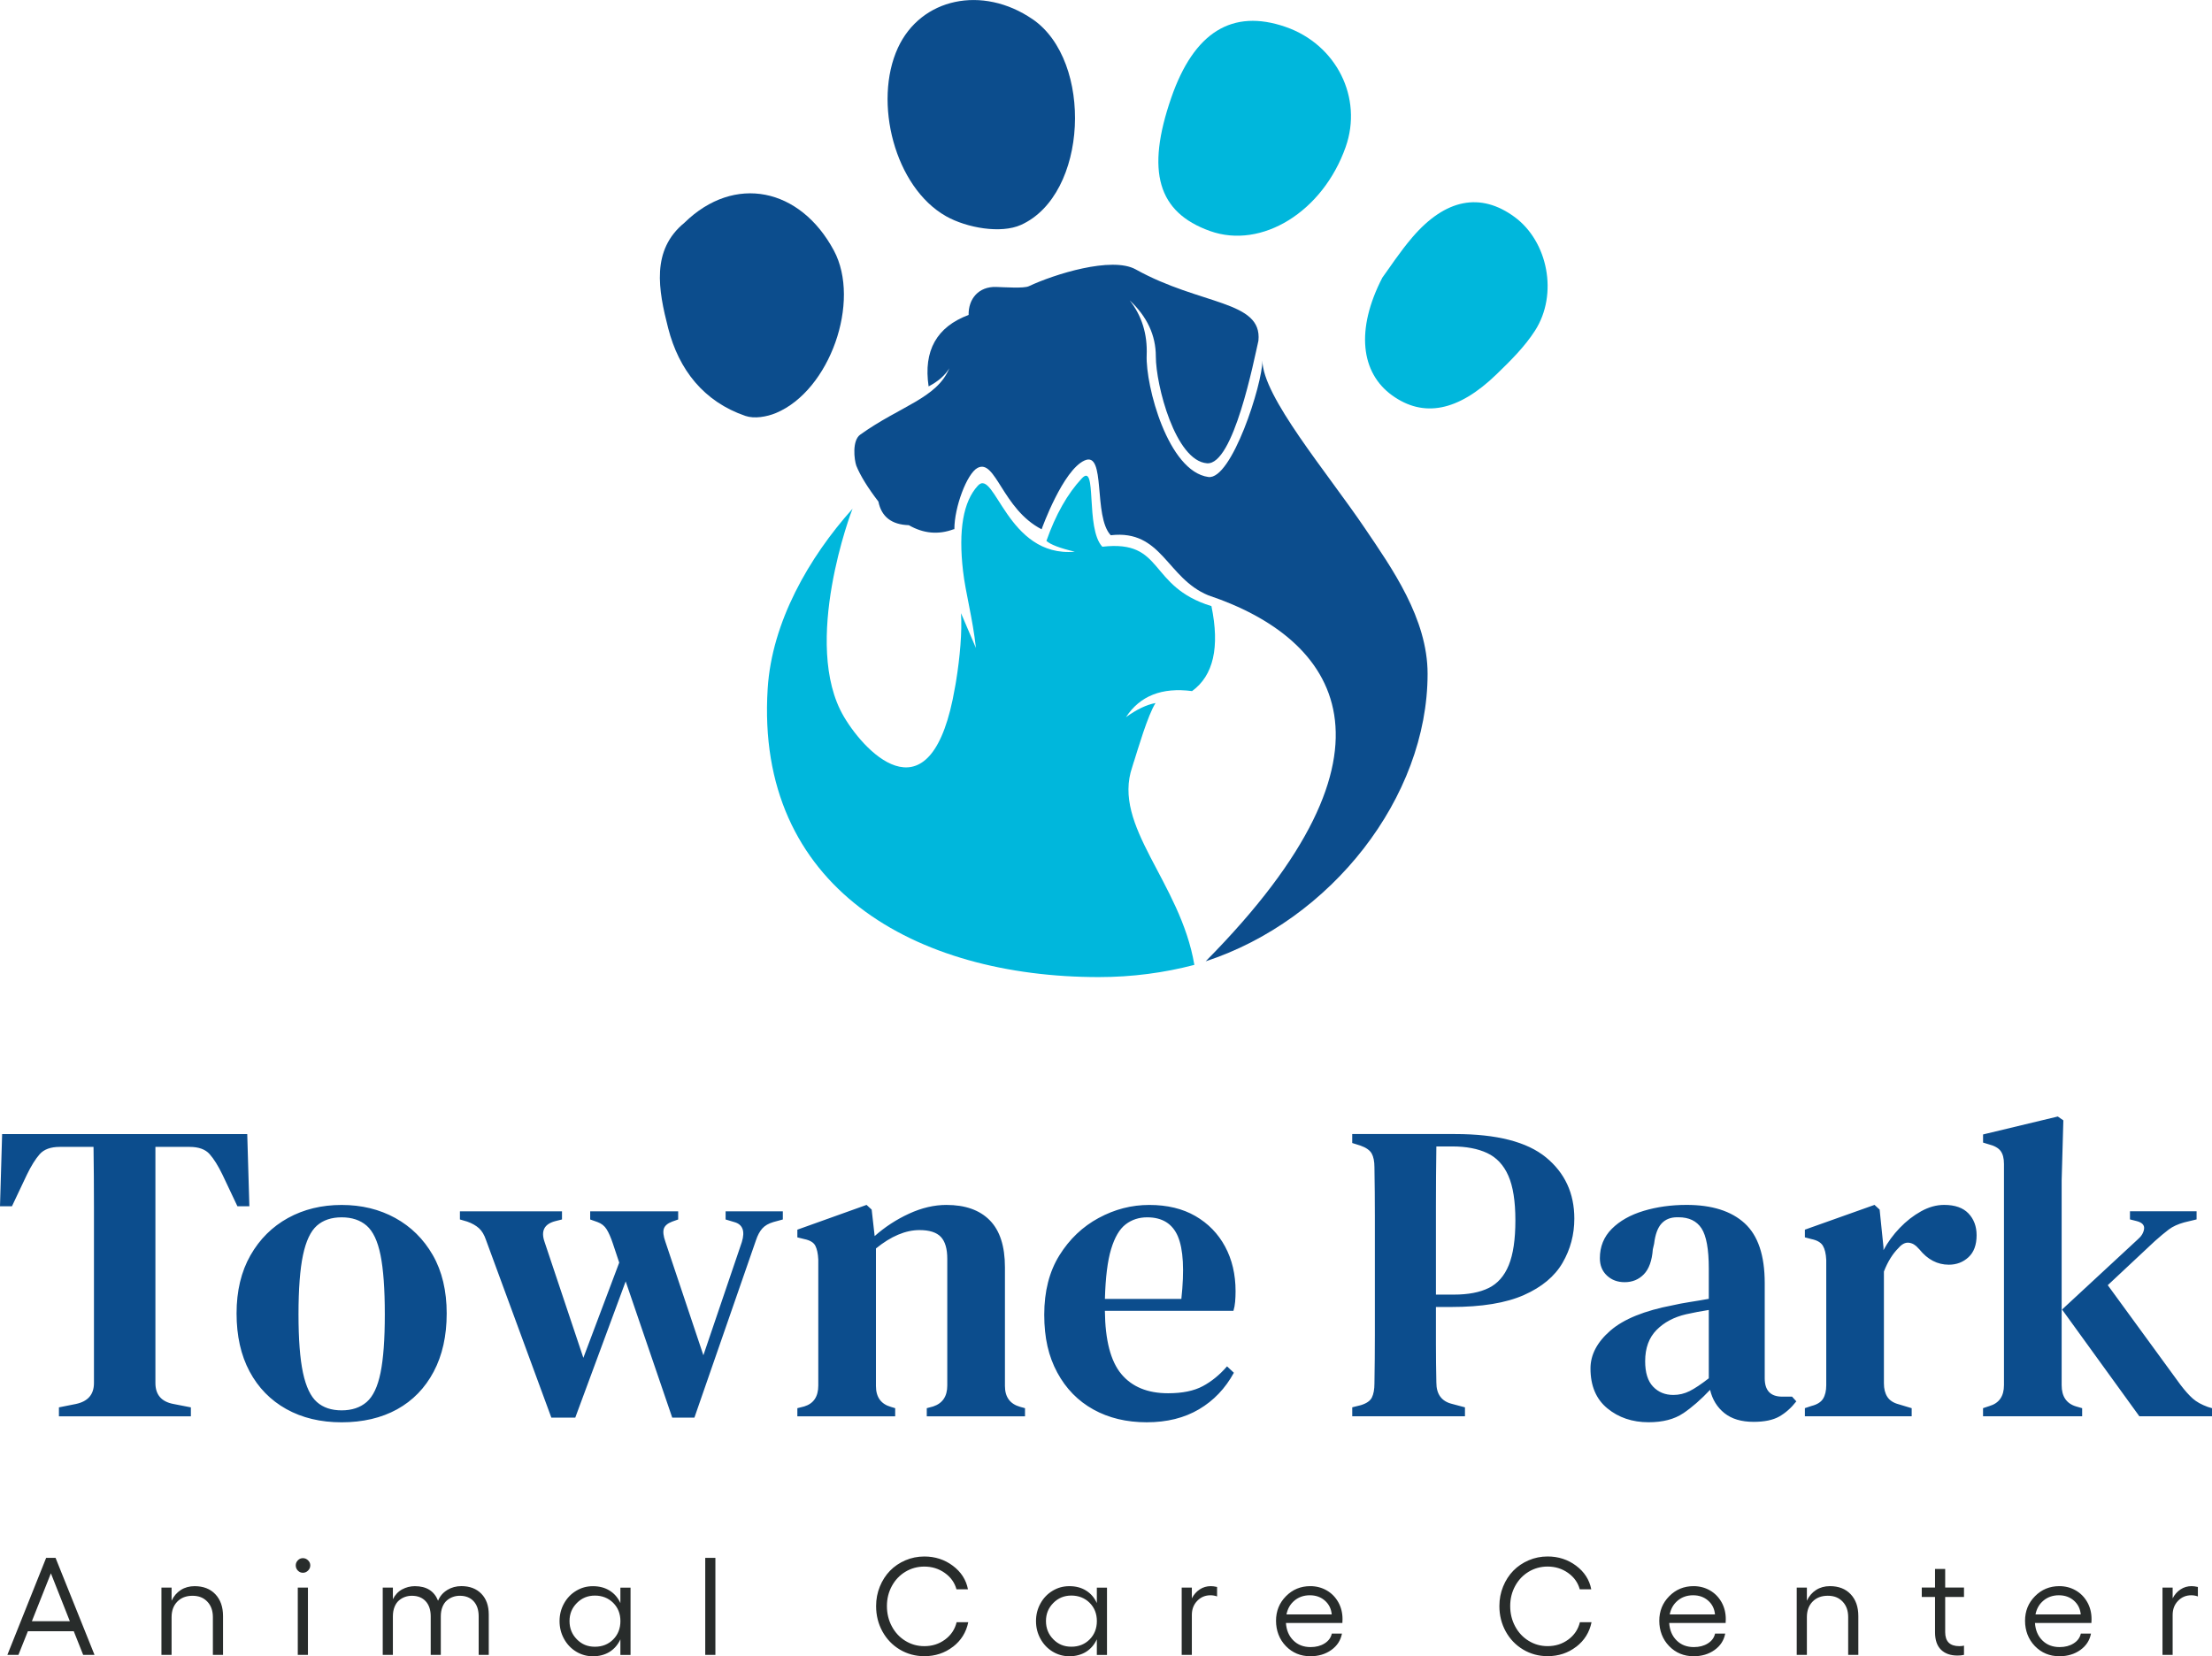
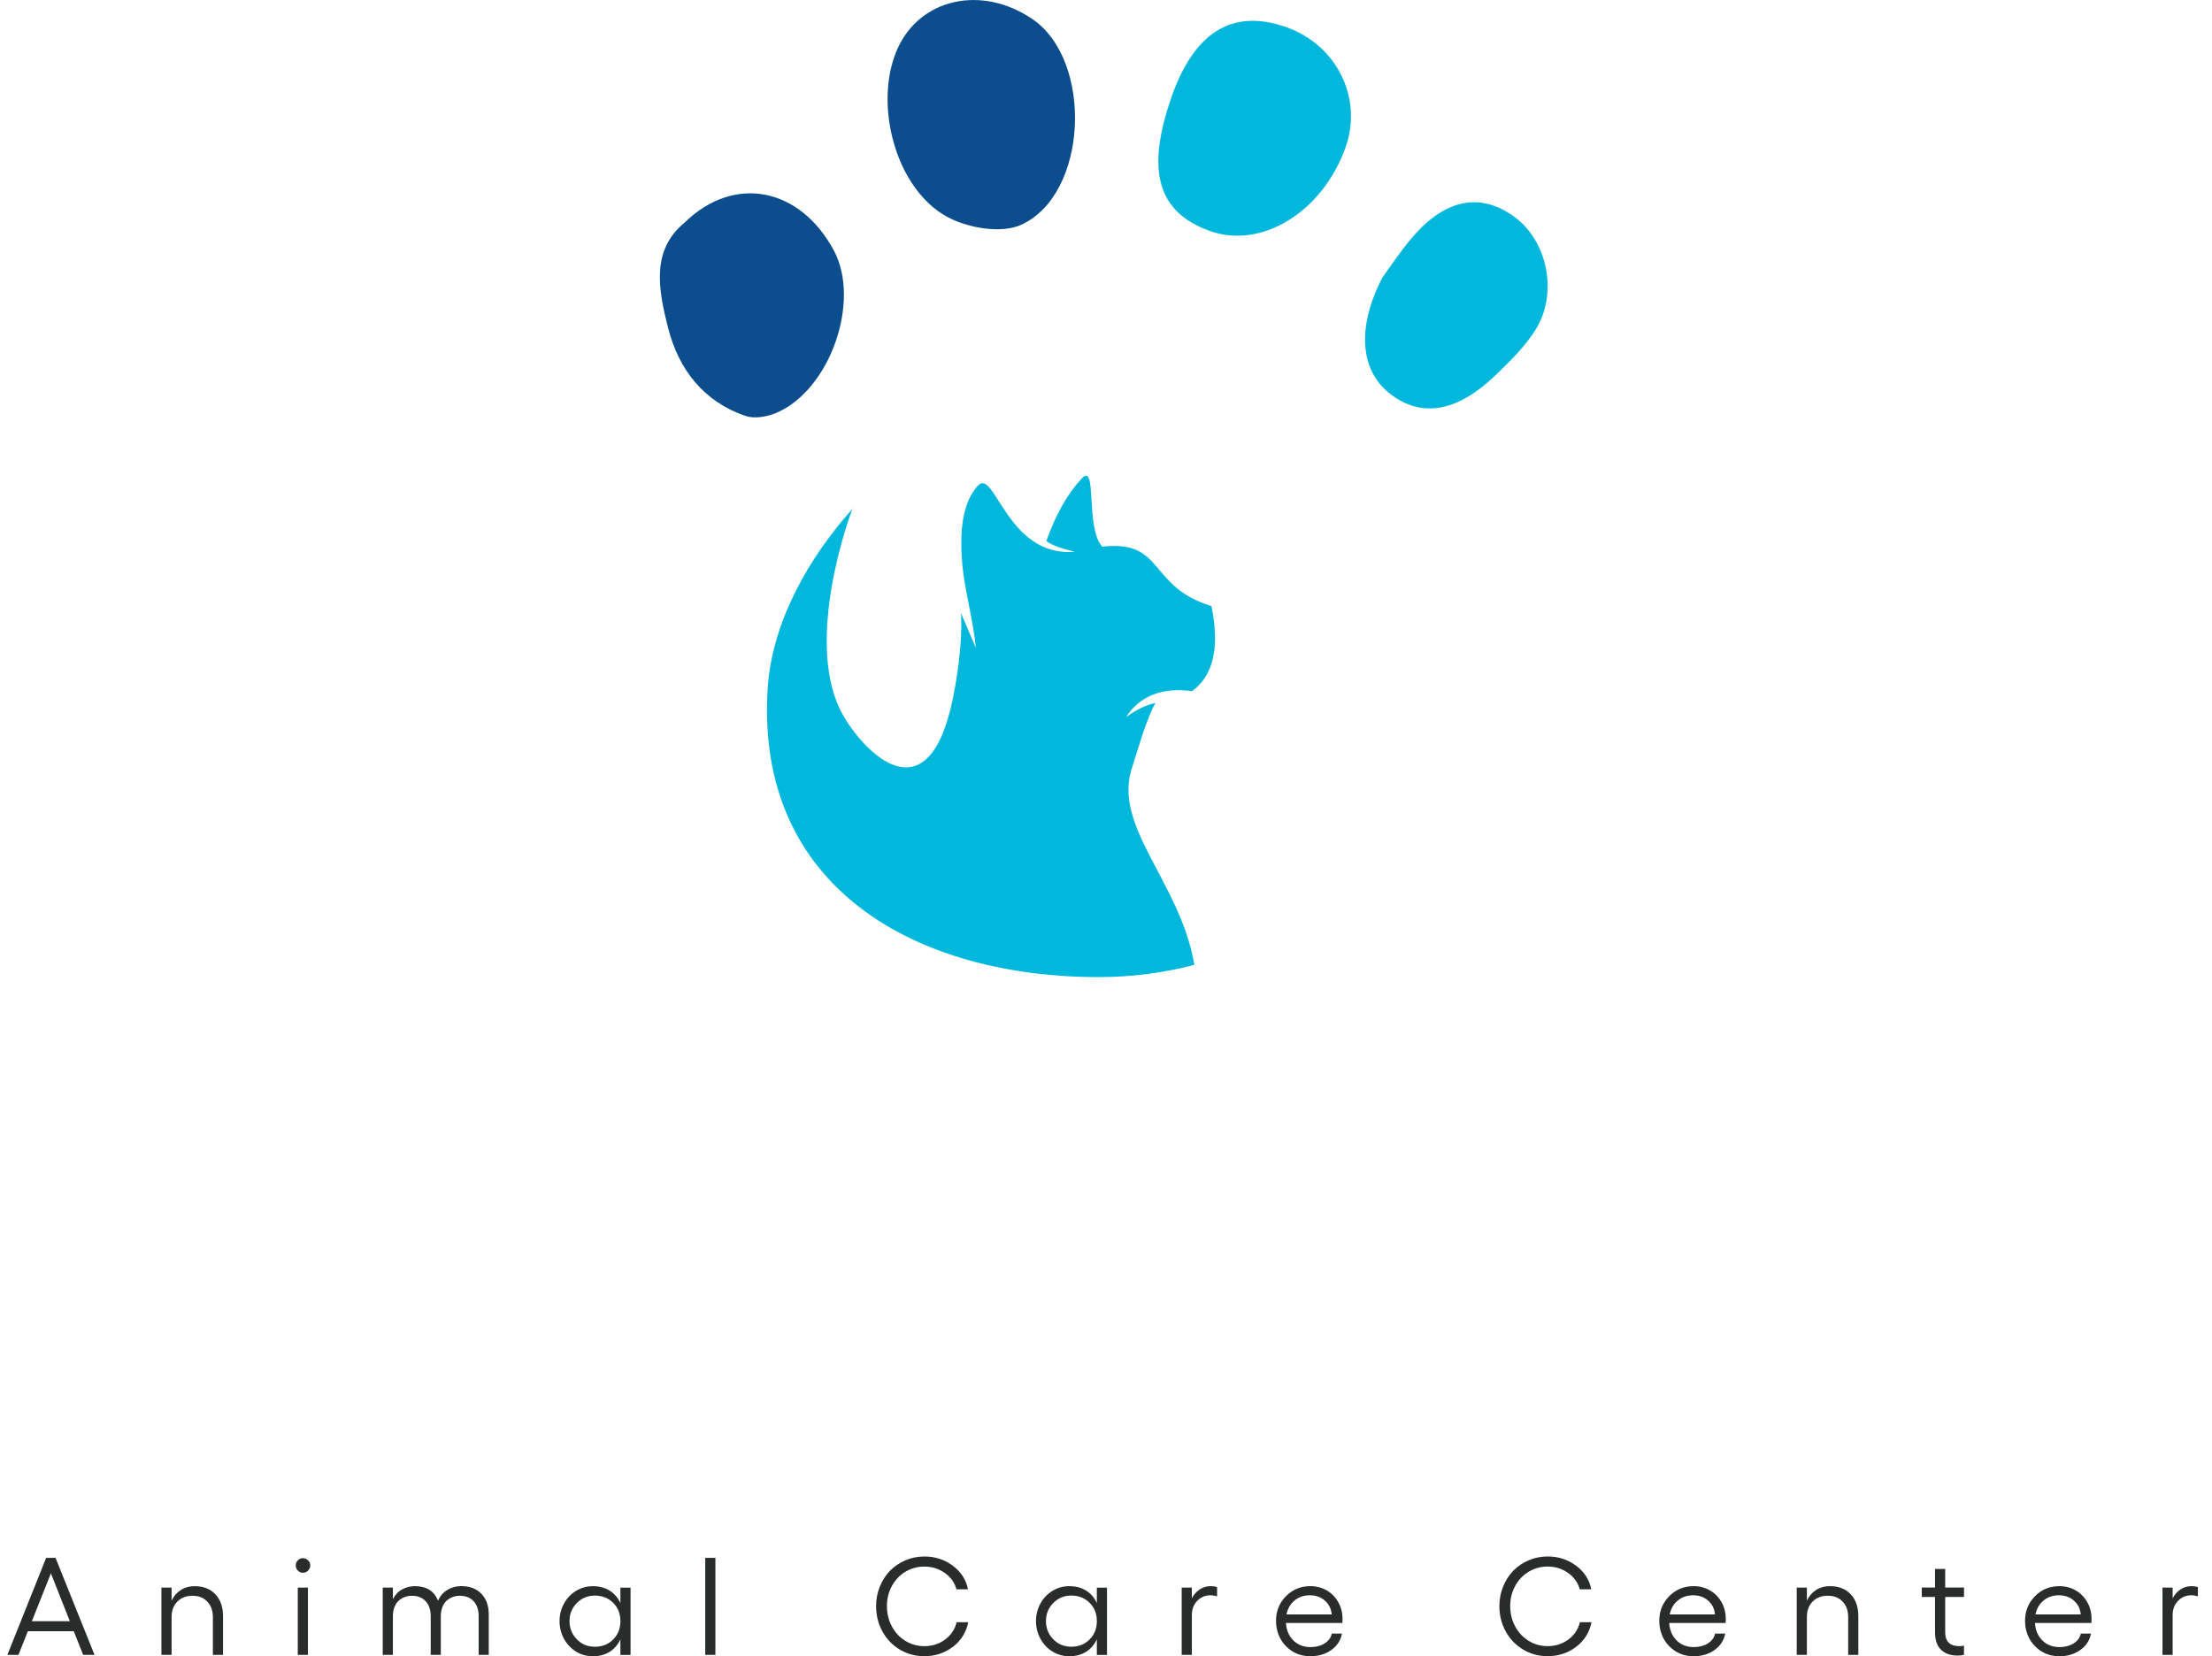
<svg xmlns="http://www.w3.org/2000/svg" id="a" viewBox="0 0 925.71 693.27">
  <g>
-     <path d="M571.27,221.23c-15.98-23.62-42.95-55.33-42.95-70.36,0,9.97-12.9,50.13-22.63,48.79-16.9-2.34-26.31-38.21-25.81-50.99,.35-8.82-2.02-16.47-7.11-22.95,7.3,6.82,10.94,14.64,10.94,23.48,0,11.97,8.17,43.71,21.43,44.72,11.08,.83,19.64-43.17,21.51-51.32,1.68-16.89-24.15-14.7-51.35-29.83-10.01-5.57-34.17,2.05-44.72,7.03-2.1,.99-10.04,.42-13.77,.31-7.13-.2-11.57,4.84-11.45,11.72-13.38,5-18.96,14.97-16.74,29.91,4.01-2.09,6.9-4.63,8.67-7.6-5.15,12.54-20.48,15.79-37.21,27.74-3.59,2.45-2.58,10.58-1.72,13.05,1.69,4.17,4.76,9.17,9.25,15.02,1.27,6.36,5.52,9.66,12.73,9.88,6.1,3.5,12.32,4.08,18.67,1.73,.13-.02,.26-.03,.39-.05-.02-9.25,5.28-23.29,9.68-25.64,7.58-4.06,10.39,17.24,26.84,25.68,.16-.55,8.92-24.74,17.96-28.8,9.12-4.1,3.49,23.38,10.96,31.29,21.51-2.48,23.33,17.96,40.85,25.16,53.86,18.03,86.94,64.2-1.12,153.18,52.51-17.18,92.87-68.6,92.87-120.36,0-23.13-14.99-44.26-26.16-60.77" style="fill:#0c4d8d; fill-rule:evenodd;" />
    <path d="M498.87,289.28c8.95-6.5,11.66-18.35,8.11-35.57-26.89-8.26-19.43-27.88-45.66-24.86-7.25-7.68-1.99-35.68-8.61-28.58-5.99,6.43-10.92,15.14-14.79,26.14,1.72,1.55,5.69,3.06,11.89,4.52-28.34,2.56-33.5-35.32-40.58-27.63-6.12,6.64-8.19,18.56-6.2,35.75,1.05,9.16,4.03,19.67,5.39,32.18l-6.24-14.56c.48,7.67-.42,18.3-2.06,28.4-.12,.97-.36,1.99-.49,2.78-9.54,55.68-36.81,28.49-46.46,12.14-17.96-30.46,3.34-86.66,3.63-87.05-18.35,20.48-33.78,47.47-35.53,75.29-5.27,83.43,62.05,120.76,138.59,120.76,13.9,0,27.31-1.79,39.97-5.11-5.85-34.77-34.58-57.96-25.98-82.87,.27-.77,.45-1.46,.66-2.17l.03-.02c1.57-4.89,5.8-19.5,9.05-24.55-3.81,.72-7.94,2.7-12.38,5.93,5.84-8.94,15.07-12.58,27.67-10.92" style="fill:#00b7dc; fill-rule:evenodd;" />
    <path d="M432.11,8.02c25.53,17.47,23.26,73.47-4.85,86.12-8.39,3.77-22.63,1.26-31.27-3.59-21.61-12.14-30.62-47.92-20.23-70.5,9.61-20.89,35.37-26.38,56.35-12.02" style="fill:#0c4d8d;" />
    <path d="M286.46,93.21c20.93-20.44,48.42-14.58,62.5,11.63,11.44,21.3-1.66,58.63-24.24,68.05-3.82,1.59-9.04,2.48-12.75,1.21-17.54-6.01-27.89-19.4-32.34-36.72-4.12-16.05-7.23-32.7,6.84-44.17" style="fill:#0c4d8d;" />
    <path d="M538.07,11.28c21.24,7.39,32.36,29.65,25.08,50.26-9.55,27.08-35.12,42.91-56.78,35.16-21.87-7.82-26.86-24.98-16.22-55.74,9.51-27.52,25.55-37.45,47.92-29.68" style="fill:#00b7dc;" />
    <path d="M578.49,116.23c2.81-3.81,7.27-10.71,12.57-16.9,13.87-16.19,28.6-18.93,42.79-8.5,13.93,10.24,18.33,32.31,8.56,47.55-4.35,6.79-10.32,12.68-16.17,18.34-16.03,15.51-30.54,18.23-43.66,8.76-13.09-9.45-15.31-27.5-4.08-49.26" style="fill:#00b7dc;" />
  </g>
-   <path d="M925.71,592.84v-3.4l-1.79-.54c-2.62-.95-4.71-2.11-6.26-3.49-1.55-1.37-3.28-3.31-5.18-5.81l-30.39-41.65,19.66-18.41c2.26-2.02,4.23-3.66,5.9-4.92,1.67-1.25,3.81-2.23,6.43-2.95l5.18-1.25v-3.4h-27.88v3.4l2.86,.72c2.26,.6,3.28,1.7,3.04,3.31-.24,1.61-1.13,3.07-2.68,4.38l-31.64,29.31,32.35,44.69h30.39Zm-54.34,0v-3.4l-2.5-.72c-4.05-1.19-6.08-4.17-6.08-8.94v-85.62l.71-25.2-2.32-1.61-31.28,7.51v3.4l2.32,.71c2.38,.6,4.05,1.52,5,2.77,.95,1.25,1.43,3.07,1.43,5.45v92.59c0,4.65-2.03,7.57-6.08,8.76l-2.68,.89v3.4h41.47Zm-71.34,0v-3.4l-5.36-1.61c-2.26-.59-3.87-1.64-4.83-3.13-.96-1.49-1.43-3.37-1.43-5.63v-46.83c.83-2.15,1.76-4.02,2.77-5.63,1.01-1.61,2.11-3.01,3.31-4.2,1.43-1.67,2.89-2.41,4.38-2.23,1.49,.18,2.83,.98,4.02,2.41l.36,.36c3.45,4.29,7.57,6.43,12.33,6.43,3.22,0,5.96-1.04,8.22-3.13,2.26-2.08,3.4-5.15,3.4-9.21,0-3.69-1.13-6.73-3.4-9.12-2.27-2.38-5.66-3.57-10.19-3.57-3.22,0-6.43,.89-9.65,2.68-3.22,1.79-6.2,4.11-8.94,6.97-2.74,2.86-5,5.96-6.79,9.29v-1.25l-1.61-15.73-2.14-1.97-29.14,10.37v3.22l2.68,.71c2.38,.48,3.99,1.4,4.83,2.77,.83,1.37,1.31,3.37,1.43,5.99v52.37c0,2.39-.45,4.29-1.34,5.72-.89,1.43-2.53,2.44-4.92,3.04l-2.68,.89v3.4h44.69Zm-108.23-12.42c-2.21-2.32-3.31-5.87-3.31-10.64,0-5.48,1.58-9.83,4.74-13.05,3.16-3.22,7.3-5.42,12.42-6.61,3.22-.72,6.37-1.31,9.47-1.79v28.6c-3.22,2.5-5.9,4.29-8.04,5.36-2.14,1.07-4.41,1.61-6.79,1.61-3.46,0-6.29-1.16-8.49-3.49Zm12.6,11.17c3.69-2.5,7.45-5.78,11.26-9.83,.95,4.05,2.95,7.3,5.99,9.74s7.12,3.66,12.24,3.66c4.53,0,8.1-.75,10.72-2.23,2.62-1.49,5-3.6,7.15-6.35l-1.79-1.97h-4.11c-4.89,0-7.33-2.56-7.33-7.69v-39.86c0-11.56-2.8-19.9-8.4-25.02-5.6-5.12-13.7-7.69-24.31-7.69-6.43,0-12.42,.83-17.96,2.5-5.54,1.67-9.98,4.17-13.32,7.51s-5,7.45-5,12.33c0,2.98,.98,5.39,2.95,7.24,1.97,1.85,4.44,2.77,7.42,2.77,3.22,0,5.9-1.1,8.04-3.31,2.14-2.2,3.4-5.69,3.75-10.46l.54-2.32c.47-3.93,1.52-6.76,3.13-8.49,1.61-1.73,3.78-2.59,6.52-2.59h.54c4.41,0,7.62,1.55,9.65,4.65,2.02,3.1,3.04,8.7,3.04,16.8v12.69c-2.62,.48-5.27,.92-7.95,1.34-2.68,.42-5.04,.87-7.06,1.34-11.92,2.27-20.64,5.81-26.19,10.64s-8.31,10.1-8.31,15.82c0,7.27,2.35,12.84,7.06,16.71,4.71,3.87,10.46,5.81,17.25,5.81,5.96,0,10.78-1.25,14.48-3.75Zm-103.47-61.49v-25.29c0-8.4,.06-16.71,.18-24.93h6.61c5.84,0,10.72,.92,14.66,2.77,3.93,1.85,6.88,5,8.85,9.47,1.97,4.47,2.95,10.7,2.95,18.68s-.92,14.24-2.77,18.77c-1.85,4.53-4.65,7.72-8.4,9.56-3.75,1.85-8.61,2.77-14.57,2.77h-7.51v-11.8Zm12.15,62.74v-3.75l-5.36-1.43c-4.41-1.07-6.61-4.05-6.61-8.94-.12-5.48-.18-10.87-.18-16.18v-15.46h6.43c12.75,0,22.88-1.67,30.39-5,7.51-3.33,12.9-7.83,16.18-13.5,3.28-5.66,4.92-11.82,4.92-18.5,0-10.6-3.96-19.15-11.89-25.65-7.93-6.49-20.59-9.74-37.98-9.74h-43.08v3.75l3.4,1.07c2.38,.83,3.96,1.94,4.74,3.31,.77,1.37,1.16,3.31,1.16,5.81,.12,6.91,.18,13.82,.18,20.73v49.06c0,6.97-.06,13.85-.18,20.64,0,2.5-.36,4.47-1.07,5.9s-2.27,2.5-4.65,3.22l-3.57,.89v3.75h47.19Zm-120.12-75.25c2.26,5.36,2.74,14.06,1.43,26.1h-31.99c.24-8.94,1.1-15.88,2.59-20.82,1.49-4.94,3.51-8.4,6.08-10.37,2.56-1.97,5.57-2.95,9.03-2.95,6.31,0,10.6,2.68,12.87,8.04Zm-33.16-7.78c-6.73,3.64-12.22,8.85-16.44,15.64-4.23,6.79-6.35,15.08-6.35,24.85s1.82,17.49,5.45,24.22c3.63,6.73,8.67,11.89,15.1,15.46,6.43,3.57,13.88,5.36,22.34,5.36s15.76-1.82,21.9-5.45c6.14-3.63,10.99-8.73,14.57-15.28l-2.86-2.68c-3.1,3.57-6.5,6.35-10.19,8.31-3.69,1.97-8.52,2.95-14.48,2.95-8.58,0-15.1-2.68-19.57-8.04s-6.76-14.18-6.88-26.45h53.8c.36-1.19,.59-2.47,.71-3.84,.12-1.37,.18-2.83,.18-4.38,0-7.03-1.46-13.25-4.38-18.68-2.92-5.42-7.06-9.68-12.42-12.78-5.36-3.1-11.8-4.65-19.3-4.65s-14.45,1.82-21.18,5.45Zm-85.17,83.03v-3.4l-1.79-.54c-4.17-1.19-6.26-4.11-6.26-8.76v-57.56c6.31-5.12,12.39-7.69,18.23-7.69,4.17,0,7.15,.96,8.94,2.86,1.79,1.91,2.68,4.95,2.68,9.12v53.09c0,4.53-1.97,7.45-5.9,8.76l-2.68,.72v3.4h41.11v-3.4l-1.97-.54c-4.29-1.19-6.43-4.11-6.43-8.76v-49.69c0-8.82-2.12-15.37-6.35-19.66-4.23-4.29-10.28-6.43-18.14-6.43-5.12,0-10.34,1.22-15.64,3.66-5.3,2.44-10.1,5.57-14.39,9.38l-1.25-11.08-2.14-1.97-28.96,10.37v3.22l2.86,.71c2.38,.48,3.93,1.4,4.65,2.77,.71,1.37,1.13,3.31,1.25,5.81v52.73c0,4.65-1.97,7.57-5.9,8.76l-2.86,.72v3.4h40.93Zm-133.88,.54l21.09-57.02,19.48,57.02h9.29l25.74-74.18c.71-2.15,1.61-3.81,2.68-5,1.07-1.19,2.62-2.08,4.65-2.68l3.93-1.07v-3.4h-23.95v3.4l3.57,1.07c3.57,.96,4.65,3.75,3.22,8.4l-16.09,47.37-15.91-47.55c-.84-2.38-1.04-4.2-.63-5.45,.42-1.25,1.58-2.23,3.49-2.95l2.5-.89v-3.4h-36.82v3.4l3.04,1.07c1.67,.6,2.95,1.61,3.84,3.04,.89,1.43,1.76,3.4,2.59,5.9l2.68,8.04-15.01,39.86-16.27-48.62c-1.55-4.53-.06-7.39,4.47-8.58l2.86-.72v-3.4h-42.72v3.4l3.04,.89c2.02,.71,3.66,1.64,4.92,2.77,1.25,1.13,2.23,2.77,2.95,4.92l27.35,74.36h10.01Zm-108.14-6.52c-2.62-2.32-4.56-6.4-5.81-12.24-1.25-5.84-1.88-14-1.88-24.49s.63-18.86,1.88-24.76c1.25-5.9,3.19-10.01,5.81-12.33,2.62-2.32,6.08-3.49,10.37-3.49s7.78,1.16,10.46,3.49,4.62,6.43,5.81,12.33c1.19,5.9,1.79,14.15,1.79,24.76s-.6,18.65-1.79,24.49c-1.19,5.84-3.13,9.92-5.81,12.24-2.68,2.32-6.17,3.49-10.46,3.49s-7.75-1.16-10.37-3.49Zm33.6,3.04c6.55-3.63,11.65-8.88,15.28-15.73,3.63-6.85,5.45-14.98,5.45-24.4s-1.94-17.66-5.81-24.4c-3.87-6.73-9.12-11.91-15.73-15.55-6.61-3.63-14.09-5.45-22.43-5.45s-15.82,1.82-22.43,5.45c-6.61,3.64-11.86,8.85-15.73,15.64-3.87,6.79-5.81,14.9-5.81,24.31s1.82,17.52,5.45,24.31c3.63,6.79,8.76,12.04,15.37,15.73,6.61,3.69,14.33,5.54,23.15,5.54s16.68-1.82,23.24-5.45Zm-86.33,2.95v-3.75l-7.33-1.43c-5-.95-7.51-3.87-7.51-8.76v-98.84h14.3c3.81,0,6.61,1.01,8.4,3.04,1.79,2.03,3.57,4.89,5.36,8.58l6.26,13.23h5l-.89-30.21H.89l-.89,30.21H5l6.26-13.23c1.79-3.69,3.57-6.55,5.36-8.58,1.79-2.02,4.59-3.04,8.4-3.04h14.12c.12,8.34,.18,16.68,.18,25.02v73.82c0,4.77-2.5,7.69-7.51,8.76l-7.15,1.43v3.75h55.23Z" style="fill:#0c4d8d;" />
  <path d="M912.55,665.29c-1.38,.91-2.48,2.15-3.31,3.74v-4.5h-4.25v28.17h4.25v-16.71c0-2.38,.75-4.35,2.25-5.9,1.5-1.56,3.36-2.34,5.56-2.34,.91,0,1.82,.16,2.75,.48v-3.96c-1.02-.23-1.9-.34-2.63-.34-1.7,0-3.24,.45-4.62,1.36Zm-57.32,4.64c1.77-1.45,3.91-2.18,6.4-2.18s4.61,.75,6.3,2.25c1.69,1.5,2.64,3.42,2.85,5.76h-18.94c.49-2.44,1.62-4.38,3.4-5.83Zm18.29,.71c-1.19-2.11-2.81-3.76-4.87-4.94-2.06-1.18-4.34-1.77-6.85-1.77-4,0-7.39,1.4-10.17,4.21-2.78,2.8-4.16,6.23-4.16,10.29s1.37,7.76,4.12,10.59,6.17,4.25,10.26,4.25c3.4,0,6.31-.87,8.75-2.61,2.44-1.74,3.93-4.03,4.47-6.88h-4.25c-.38,1.72-1.38,3.09-3.02,4.12-1.63,1.03-3.58,1.54-5.85,1.54-2.94,0-5.35-.92-7.22-2.78-1.87-1.85-2.91-4.28-3.11-7.31h23.62c.04-.23,.06-.76,.06-1.61,0-2.62-.59-4.99-1.78-7.11Zm-51.6-6.12h-7.87v-7.79h-4.25v7.79h-5.55v3.94h5.55v14.78c0,3.23,.83,5.66,2.49,7.29,1.66,1.63,3.96,2.45,6.91,2.45,.96,0,1.87-.09,2.72-.28v-3.88c-.51,.15-1.16,.23-1.95,.23-3.95,0-5.92-1.95-5.92-5.86v-14.72h7.87v-3.94Zm-61.9,1.01c-1.66,1.07-2.94,2.56-3.85,4.49v-5.49h-4.25v28.17h4.25v-15.83c0-2.68,.8-4.84,2.39-6.47,1.59-1.63,3.71-2.45,6.36-2.45s4.63,.81,6.19,2.44c1.56,1.62,2.34,3.79,2.34,6.48v15.83h4.25v-16.23c0-3.85-1.07-6.9-3.21-9.16-2.14-2.26-5.04-3.38-8.68-3.38-2.19,0-4.12,.53-5.78,1.6Zm-57.86,4.4c1.77-1.45,3.91-2.18,6.4-2.18s4.61,.75,6.3,2.25c1.69,1.5,2.64,3.42,2.85,5.76h-18.94c.49-2.44,1.62-4.38,3.4-5.83Zm18.29,.71c-1.19-2.11-2.81-3.76-4.87-4.94-2.06-1.18-4.34-1.77-6.85-1.77-4,0-7.39,1.4-10.17,4.21-2.77,2.8-4.16,6.23-4.16,10.29s1.37,7.76,4.12,10.59c2.75,2.83,6.17,4.25,10.26,4.25,3.4,0,6.31-.87,8.75-2.61,2.44-1.74,3.93-4.03,4.47-6.88h-4.25c-.38,1.72-1.38,3.09-3.02,4.12-1.63,1.03-3.58,1.54-5.85,1.54-2.94,0-5.35-.92-7.22-2.78-1.87-1.85-2.91-4.28-3.11-7.31h23.62c.04-.23,.06-.76,.06-1.61,0-2.62-.59-4.99-1.78-7.11Zm-60.81,18.67c3.41-2.63,5.55-6.06,6.41-10.29h-4.87c-.72,2.98-2.33,5.4-4.83,7.25-2.5,1.85-5.39,2.77-8.68,2.77-2.89,0-5.53-.74-7.93-2.21-2.4-1.47-4.29-3.49-5.66-6.06-1.38-2.57-2.07-5.4-2.07-8.5s.69-5.86,2.07-8.4c1.38-2.54,3.27-4.53,5.66-5.97,2.4-1.44,5.04-2.17,7.93-2.17,3.19,0,6.04,.88,8.54,2.65,2.5,1.77,4.14,4.05,4.91,6.87h4.81c-.77-4-2.89-7.29-6.34-9.87-3.45-2.58-7.43-3.87-11.92-3.87-2.79,0-5.44,.53-7.93,1.6-2.49,1.07-4.63,2.52-6.43,4.36-1.79,1.84-3.21,4.04-4.26,6.61-1.05,2.57-1.57,5.3-1.57,8.18,0,3.89,.89,7.44,2.66,10.65,1.77,3.21,4.2,5.73,7.29,7.57,3.09,1.84,6.5,2.76,10.24,2.76,4.57,0,8.56-1.32,11.96-3.95Zm-117.87-19.38c1.77-1.45,3.91-2.18,6.4-2.18s4.61,.75,6.3,2.25c1.69,1.5,2.64,3.42,2.85,5.76h-18.94c.49-2.44,1.62-4.38,3.4-5.83Zm18.29,.71c-1.19-2.11-2.81-3.76-4.87-4.94-2.06-1.18-4.34-1.77-6.85-1.77-4,0-7.39,1.4-10.17,4.21-2.77,2.8-4.16,6.23-4.16,10.29s1.37,7.76,4.12,10.59c2.75,2.83,6.17,4.25,10.26,4.25,3.4,0,6.31-.87,8.75-2.61,2.44-1.74,3.93-4.03,4.47-6.88h-4.25c-.38,1.72-1.38,3.09-3.02,4.12-1.63,1.03-3.58,1.54-5.85,1.54-2.94,0-5.35-.92-7.22-2.78-1.87-1.85-2.91-4.28-3.11-7.31h23.62c.04-.23,.06-.76,.06-1.61,0-2.62-.59-4.99-1.78-7.11Zm-57.97-5.35c-1.38,.91-2.48,2.15-3.31,3.74v-4.5h-4.25v28.17h4.25v-16.71c0-2.38,.75-4.35,2.25-5.9,1.5-1.56,3.36-2.34,5.56-2.34,.91,0,1.82,.16,2.75,.48v-3.96c-1.02-.23-1.9-.34-2.63-.34-1.7,0-3.24,.45-4.62,1.36Zm-61.29,20.88c-2.05-2.07-3.07-4.61-3.07-7.63s1.02-5.48,3.07-7.56c2.05-2.08,4.56-3.11,7.55-3.11s5.63,1.01,7.65,3.03c2.02,2.02,3.03,4.57,3.03,7.65s-1.01,5.66-3.03,7.69c-2.02,2.03-4.57,3.04-7.65,3.04s-5.5-1.03-7.55-3.1Zm18.22-15.16c-1.02-2.25-2.52-3.99-4.5-5.22-1.98-1.24-4.3-1.85-6.97-1.85s-4.89,.64-7.04,1.93c-2.14,1.28-3.84,3.05-5.08,5.3-1.25,2.25-1.87,4.71-1.87,7.39s.62,5.15,1.87,7.42c1.25,2.27,2.94,4.05,5.08,5.35,2.14,1.3,4.49,1.95,7.04,1.95s4.98-.62,6.95-1.85c1.97-1.24,3.48-2.99,4.52-5.25v6.54h4.25v-28.17h-4.25v6.48Zm-60.22,18.31c3.41-2.63,5.55-6.06,6.41-10.29h-4.87c-.72,2.98-2.33,5.4-4.83,7.25-2.5,1.85-5.39,2.77-8.68,2.77-2.89,0-5.53-.74-7.93-2.21-2.4-1.47-4.29-3.49-5.66-6.06-1.38-2.57-2.07-5.4-2.07-8.5s.69-5.86,2.07-8.4c1.38-2.54,3.27-4.53,5.66-5.97,2.4-1.44,5.04-2.17,7.93-2.17,3.19,0,6.04,.88,8.54,2.65,2.5,1.77,4.14,4.05,4.91,6.87h4.81c-.77-4-2.89-7.29-6.34-9.87-3.45-2.58-7.43-3.87-11.92-3.87-2.79,0-5.44,.53-7.93,1.6-2.49,1.07-4.63,2.52-6.43,4.36-1.79,1.84-3.21,4.04-4.26,6.61-1.05,2.57-1.57,5.3-1.57,8.18,0,3.89,.89,7.44,2.66,10.65,1.77,3.21,4.2,5.73,7.29,7.57,3.09,1.84,6.5,2.76,10.24,2.76,4.57,0,8.56-1.32,11.96-3.95Zm-103.66-37.22v40.61h4.25v-40.61h-4.25Zm-53.73,34.08c-2.05-2.07-3.07-4.61-3.07-7.63s1.02-5.48,3.07-7.56c2.05-2.08,4.56-3.11,7.55-3.11s5.63,1.01,7.65,3.03c2.02,2.02,3.03,4.57,3.03,7.65s-1.01,5.66-3.03,7.69c-2.02,2.03-4.57,3.04-7.65,3.04s-5.5-1.03-7.55-3.1Zm18.22-15.16c-1.02-2.25-2.52-3.99-4.5-5.22-1.98-1.24-4.3-1.85-6.97-1.85s-4.89,.64-7.04,1.93c-2.14,1.28-3.84,3.05-5.08,5.3-1.25,2.25-1.87,4.71-1.87,7.39s.62,5.15,1.87,7.42c1.25,2.27,2.94,4.05,5.08,5.35,2.14,1.3,4.49,1.95,7.04,1.95s4.98-.62,6.95-1.85c1.97-1.24,3.48-2.99,4.52-5.25v6.54h4.25v-28.17h-4.25v6.48Zm-72.45-5.48c-1.77,1.07-3.06,2.56-3.85,4.49-1.62-4.06-4.86-6.09-9.71-6.09-1.89,0-3.66,.45-5.32,1.34-1.66,.9-2.95,2.27-3.88,4.12v-4.87h-4.25v28.17h4.25v-16.11c0-1.53,.24-2.87,.71-4.02,.47-1.15,1.1-2.05,1.88-2.7,.78-.65,1.62-1.13,2.52-1.44,.9-.31,1.84-.47,2.82-.47,2.45,0,4.38,.76,5.79,2.29,1.41,1.53,2.11,3.64,2.11,6.34v16.11h4.22v-16.11c0-1.49,.23-2.81,.69-3.96,.46-1.15,1.09-2.06,1.87-2.72,.78-.66,1.63-1.15,2.53-1.47,.91-.32,1.86-.48,2.86-.48,2.45,0,4.38,.76,5.79,2.29,1.41,1.53,2.11,3.64,2.11,6.34v16.11h4.22v-16.88c0-3.68-1.03-6.58-3.1-8.71-2.07-2.12-4.86-3.19-8.37-3.19-2.15,0-4.12,.53-5.89,1.6Zm-62.56,27.17h4.25v-28.17h-4.25v28.17Zm.03-39.59c-.59,.6-.88,1.31-.88,2.12s.29,1.58,.88,2.18c.58,.6,1.29,.91,2.12,.91s1.53-.31,2.15-.92c.62-.61,.93-1.34,.93-2.17s-.31-1.52-.93-2.12c-.62-.6-1.34-.91-2.15-.91s-1.54,.3-2.12,.91Zm-48.99,12.42c-1.66,1.07-2.94,2.56-3.85,4.49v-5.49h-4.25v28.17h4.25v-15.83c0-2.68,.8-4.84,2.39-6.47,1.6-1.63,3.71-2.45,6.36-2.45s4.63,.81,6.19,2.44c1.56,1.62,2.34,3.79,2.34,6.48v15.83h4.25v-16.23c0-3.85-1.07-6.9-3.21-9.16-2.14-2.26-5.04-3.38-8.68-3.38-2.19,0-4.12,.53-5.78,1.6Zm-54.36-6.98l7.93,20.05H13.34l7.96-20.05Zm18.26,34.15l-16.31-40.61h-3.94l-16.23,40.61H7.71l3.96-9.91H30.87l3.94,9.91h4.76Z" style="fill:#282c2b;" />
</svg>